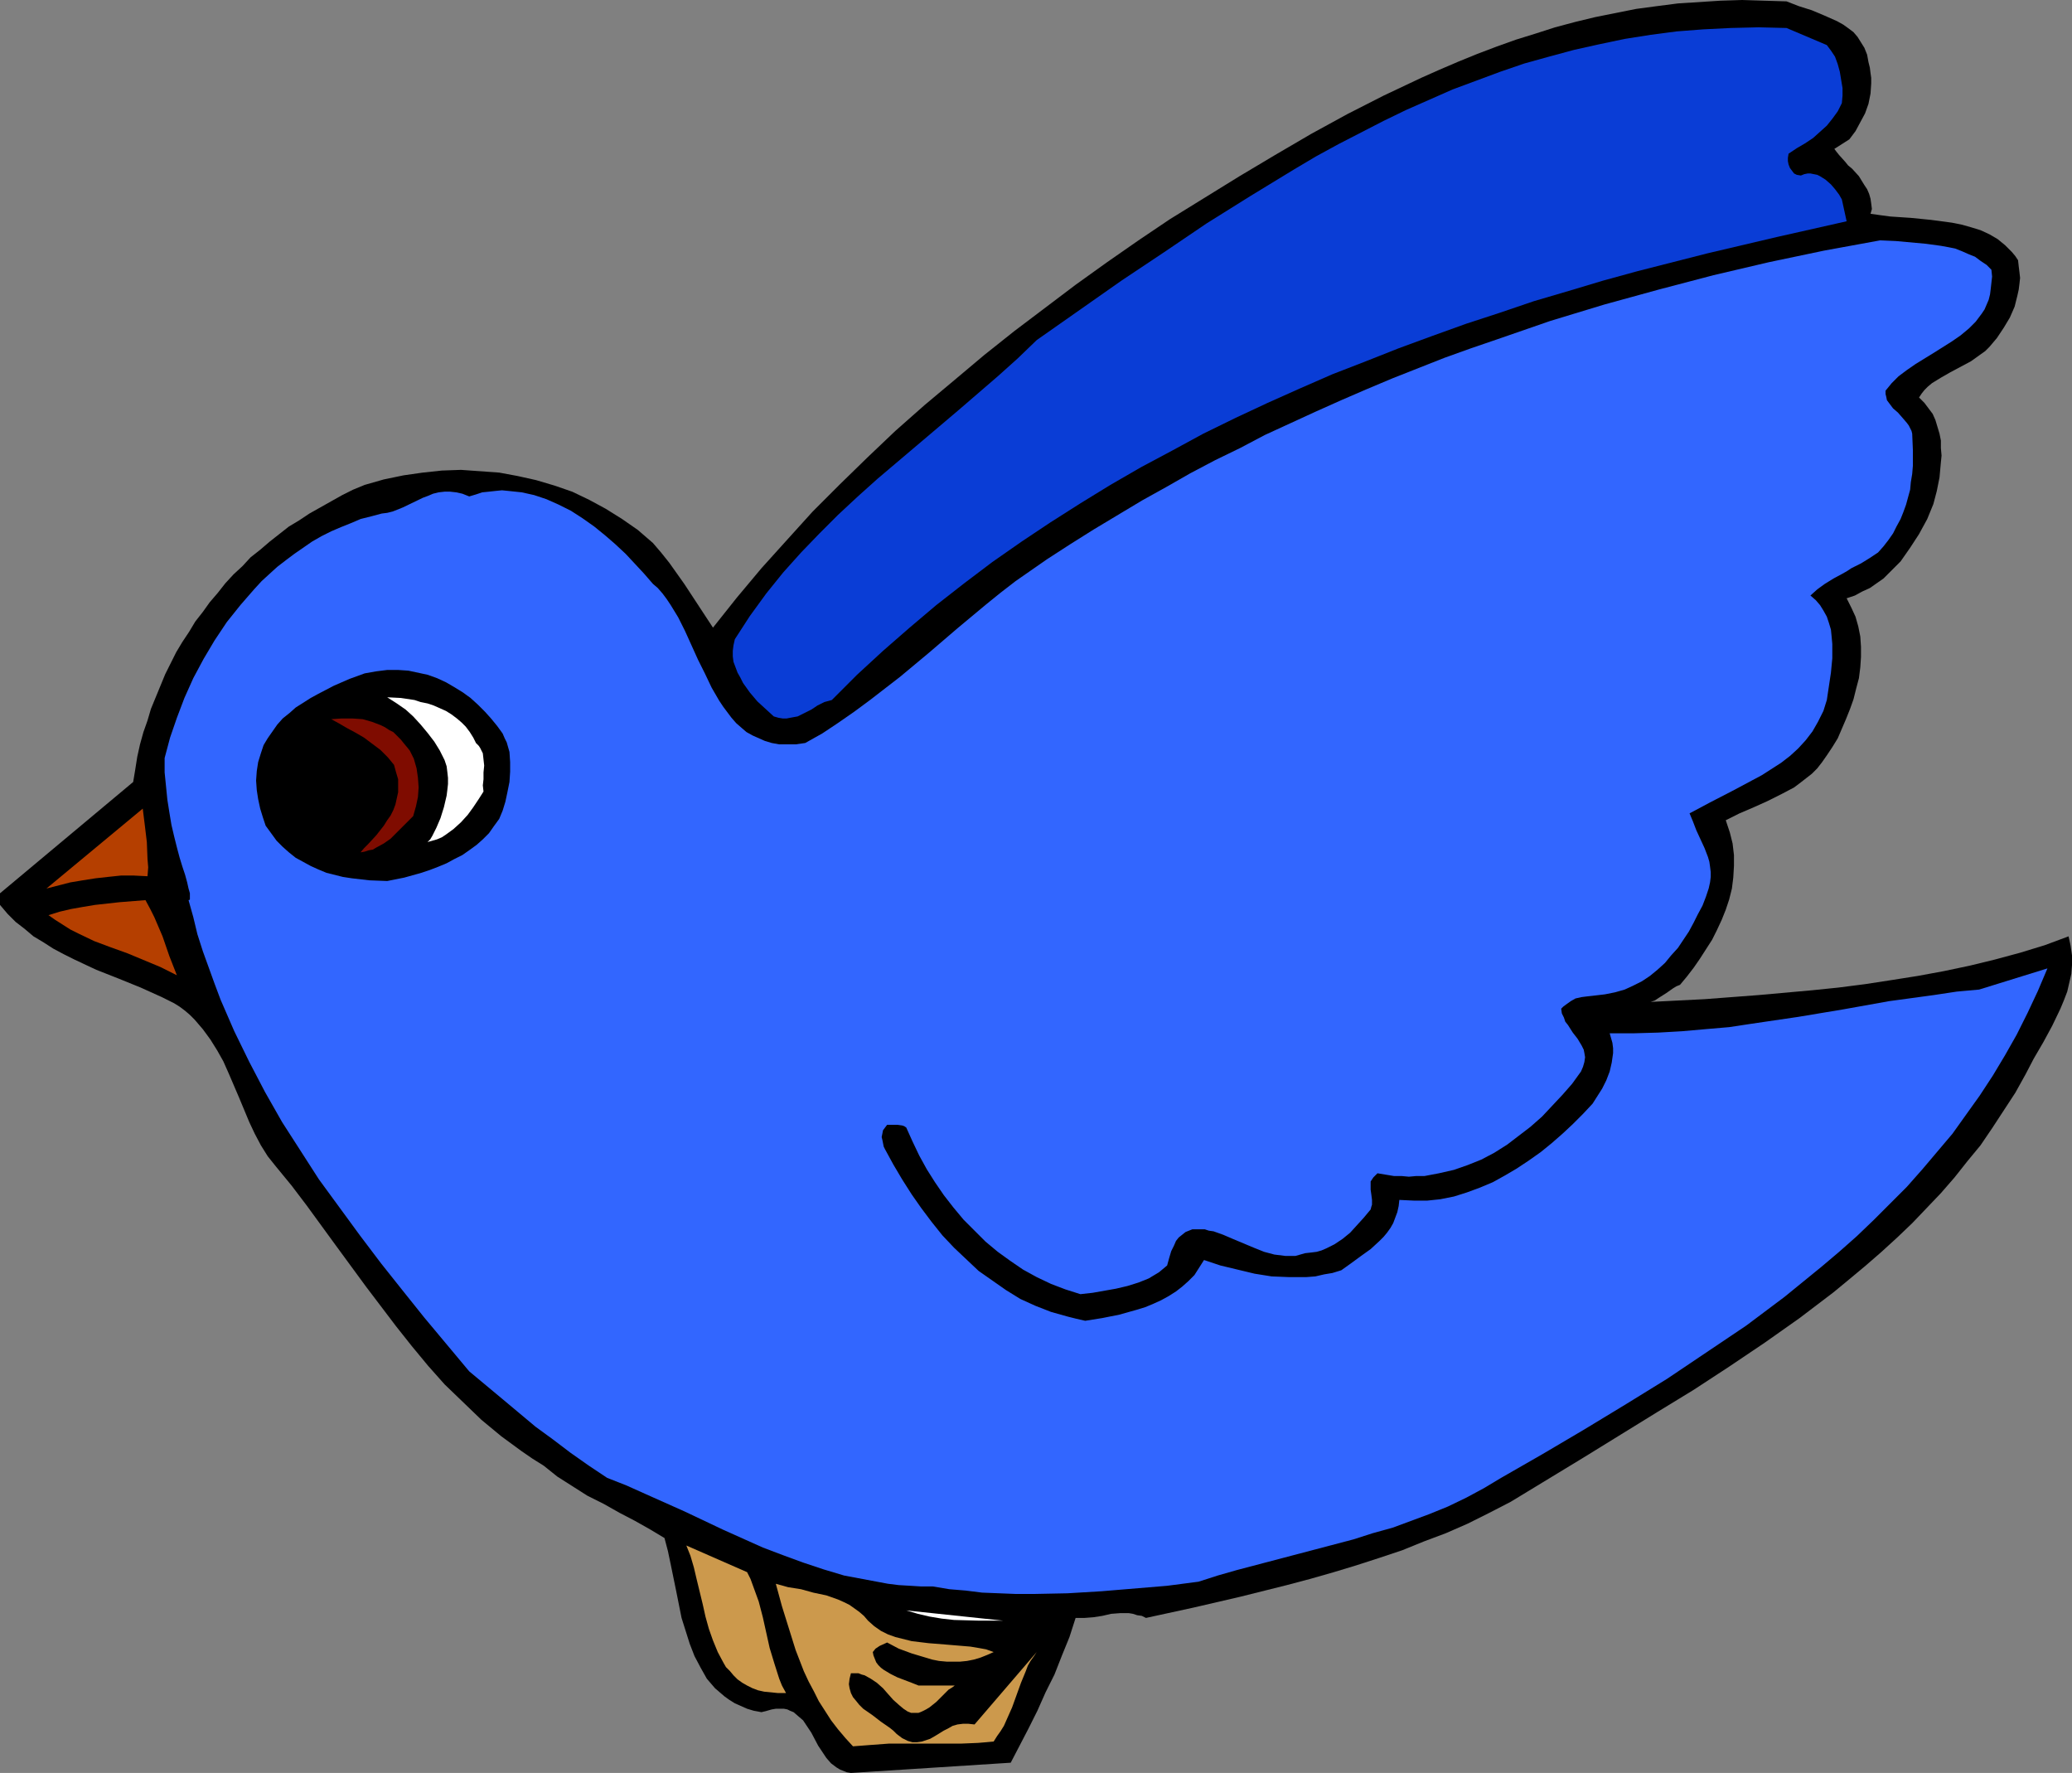
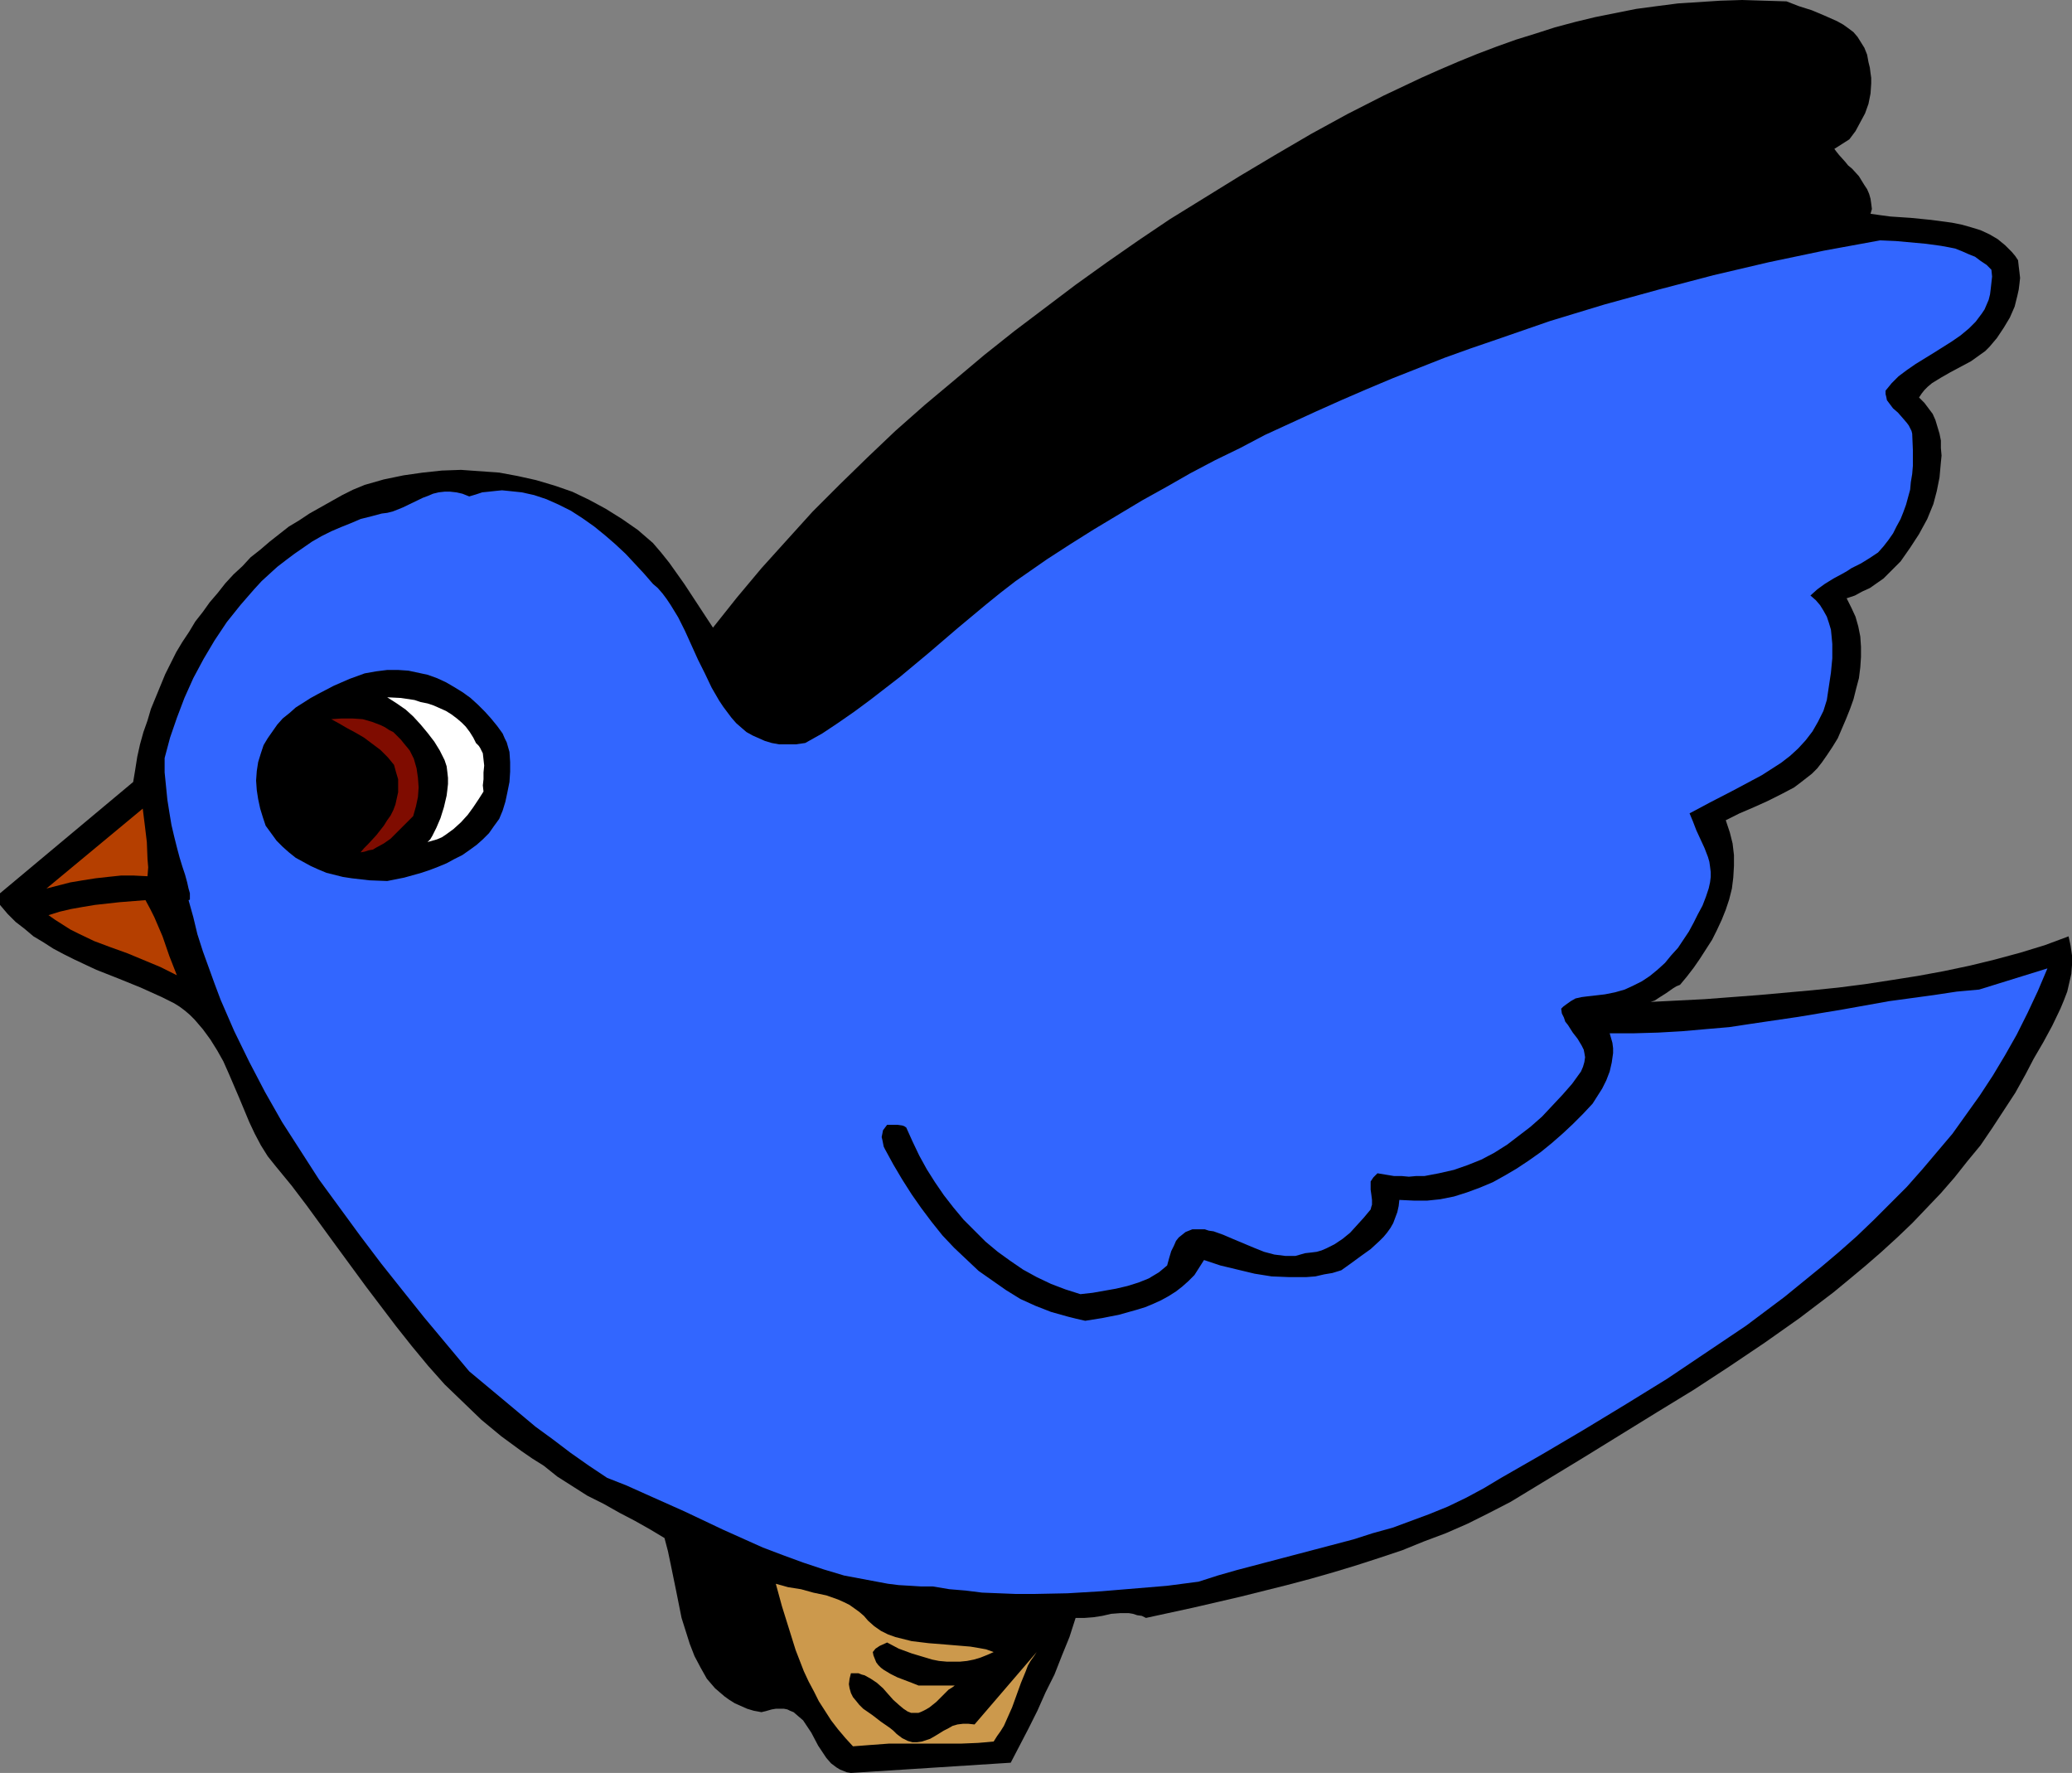
<svg xmlns="http://www.w3.org/2000/svg" xmlns:ns1="http://sodipodi.sourceforge.net/DTD/sodipodi-0.dtd" xmlns:ns2="http://www.inkscape.org/namespaces/inkscape" version="1.0" width="129.724mm" height="110.989mm" id="svg11" ns1:docname="Bird 025.wmf">
  <rect width="100%" height="100%" fill="#808080" stroke="none" />
  <ns1:namedview id="namedview11" pagecolor="#ffffff" bordercolor="#000000" borderopacity="0.25" ns2:showpageshadow="2" ns2:pageopacity="0.0" ns2:pagecheckerboard="0" ns2:deskcolor="#d1d1d1" ns2:document-units="mm" />
  <defs id="defs1">
    <pattern id="WMFhbasepattern" patternUnits="userSpaceOnUse" width="6" height="6" x="0" y="0" />
  </defs>
  <path style="fill:#000000;fill-opacity:1;fill-rule:evenodd;stroke:none" d="m 442.137,14.705 0.323,1.293 0.162,1.293 0.162,1.131 v 1.293 l -0.162,2.424 -0.485,2.424 -0.808,2.262 -1.131,2.101 -1.131,2.101 -1.454,1.939 -3.555,2.262 0.485,0.646 0.646,0.808 1.454,1.616 0.646,0.808 0.97,0.808 1.616,1.777 1.293,2.101 0.646,0.97 0.485,1.131 0.323,1.131 0.162,1.131 0.162,1.293 -0.323,1.131 2.262,0.323 2.424,0.323 4.848,0.323 4.848,0.485 2.424,0.323 2.424,0.323 2.424,0.485 2.262,0.646 2.101,0.646 2.101,0.97 1.939,1.131 1.778,1.454 1.616,1.616 0.808,0.97 0.646,0.97 0.162,1.454 0.162,1.293 0.162,1.454 -0.162,1.454 -0.162,1.293 -0.323,1.454 -0.646,2.585 -1.131,2.585 -1.454,2.424 -1.616,2.424 -1.778,2.101 -0.97,0.97 -1.131,0.808 -2.262,1.616 -2.424,1.293 -2.424,1.293 -2.262,1.293 -2.101,1.293 -0.97,0.808 -0.808,0.808 -0.646,0.808 -0.646,0.97 1.293,1.293 0.97,1.293 0.97,1.293 0.646,1.454 0.485,1.616 0.485,1.616 0.323,1.616 v 1.777 l 0.162,1.777 -0.162,1.616 -0.323,3.555 -0.646,3.232 -0.808,3.07 -1.454,3.555 -1.939,3.555 -2.101,3.232 -1.131,1.616 -1.131,1.616 -1.293,1.293 -1.454,1.454 -1.293,1.293 -1.616,1.131 -1.616,1.131 -1.778,0.808 -1.778,0.97 -1.939,0.646 1.131,2.262 0.97,2.101 0.646,2.262 0.485,2.424 0.162,2.424 v 2.424 l -0.162,2.424 -0.323,2.585 -0.646,2.424 -0.646,2.585 -0.808,2.262 -0.97,2.424 -0.97,2.262 -0.97,2.262 -1.293,2.101 -1.293,1.939 -1.131,1.616 -1.131,1.454 -1.293,1.293 -1.454,1.131 -1.454,1.131 -1.293,0.97 -3.07,1.616 -3.232,1.616 -3.232,1.454 -3.394,1.454 -3.232,1.616 0.97,2.909 0.646,2.585 0.323,2.747 v 2.585 l -0.162,2.747 -0.323,2.585 -0.646,2.585 -0.808,2.424 -0.97,2.424 -1.131,2.424 -1.131,2.262 -1.454,2.262 -1.454,2.262 -1.454,2.101 -1.616,2.101 -1.616,1.939 -0.808,0.323 -0.808,0.485 -1.616,1.131 -1.778,1.131 -0.97,0.646 -0.97,0.323 12.766,-0.646 12.766,-0.97 12.605,-1.131 6.302,-0.646 6.302,-0.808 6.302,-0.97 6.141,-0.97 6.141,-1.131 6.141,-1.293 5.979,-1.454 5.979,-1.616 5.818,-1.777 5.656,-2.101 0.485,2.262 0.323,2.262 v 2.262 l -0.162,2.101 -0.485,2.101 -0.485,2.101 -0.808,2.101 -0.808,1.939 -1.939,4.04 -2.101,3.878 -2.262,3.878 -1.939,3.717 -2.424,4.363 -2.747,4.201 -2.747,4.201 -2.747,4.04 -3.07,3.717 -3.07,3.878 -3.232,3.717 -3.394,3.555 -3.394,3.555 -3.555,3.393 -3.717,3.393 -3.717,3.232 -3.878,3.232 -3.717,3.07 -8.08,6.14 -8.242,5.817 -8.403,5.656 -8.403,5.494 -8.726,5.332 -17.291,10.665 -17.291,10.503 -5.01,2.585 -5.171,2.585 -5.171,2.262 -5.171,1.939 -5.171,2.101 -5.333,1.777 -5.494,1.777 -5.333,1.616 -5.656,1.616 -5.494,1.454 -10.989,2.747 -11.15,2.585 -11.15,2.424 -0.97,-0.485 -1.131,-0.162 -0.97,-0.323 -0.97,-0.162 h -2.101 l -2.101,0.162 -2.101,0.485 -2.101,0.323 -2.101,0.162 h -2.101 l -1.454,4.524 -1.778,4.363 -1.778,4.524 -2.101,4.201 -1.939,4.363 -2.101,4.201 -4.202,8.079 -37.814,2.424 -0.97,-0.162 -0.808,-0.323 -0.808,-0.323 -0.808,-0.485 -1.293,-0.97 -1.131,-1.293 -0.97,-1.454 -0.97,-1.454 -1.616,-3.07 -0.97,-1.454 -0.97,-1.454 -1.131,-0.97 -1.131,-0.97 -0.808,-0.323 -0.646,-0.323 -0.808,-0.162 h -0.97 -0.97 l -0.97,0.162 -1.131,0.323 -1.293,0.323 -1.778,-0.323 -1.616,-0.485 -1.454,-0.646 -1.454,-0.646 -1.293,-0.808 -1.131,-0.808 -1.131,-0.97 -1.131,-0.97 -0.97,-1.131 -0.97,-1.131 -1.454,-2.585 -1.454,-2.747 -1.131,-2.909 -0.97,-3.07 -0.97,-3.07 -1.293,-6.464 -1.293,-6.302 -0.646,-3.07 -0.808,-3.07 -3.232,-1.939 -3.717,-2.101 -3.717,-1.939 -3.717,-2.101 -3.878,-1.939 -3.555,-2.262 -3.555,-2.262 -1.616,-1.293 -1.616,-1.293 -2.586,-1.616 -2.586,-1.777 -2.424,-1.777 -2.424,-1.777 -4.686,-3.878 -4.363,-4.201 -4.363,-4.201 -3.878,-4.363 -3.878,-4.686 -3.717,-4.686 -3.555,-4.686 -3.555,-4.686 -7.11,-9.695 -6.949,-9.534 -3.555,-4.686 -3.717,-4.524 -1.939,-2.424 -1.616,-2.585 -1.454,-2.747 -1.293,-2.747 -2.424,-5.817 -2.424,-5.656 -1.293,-2.909 -1.454,-2.585 -1.616,-2.585 -1.778,-2.424 -1.939,-2.262 -1.131,-1.131 -1.131,-0.97 -1.293,-0.97 -1.293,-0.808 -1.293,-0.646 -1.616,-0.808 -5.01,-2.262 -5.171,-2.101 -5.333,-2.101 -5.171,-2.424 -2.586,-1.293 -2.424,-1.293 -2.262,-1.454 L 7.918,221.539 5.818,219.761 3.717,218.145 1.778,216.206 0,214.105 v -2.747 l 31.512,-26.339 0.485,-2.909 0.485,-3.07 0.646,-2.909 0.808,-2.909 0.97,-2.747 0.808,-2.747 1.131,-2.747 1.131,-2.747 1.131,-2.747 1.293,-2.585 1.293,-2.585 1.454,-2.424 1.616,-2.424 1.454,-2.424 1.778,-2.262 1.616,-2.262 1.939,-2.262 1.778,-2.262 1.939,-2.101 2.101,-1.939 1.939,-2.101 2.262,-1.777 2.262,-1.939 2.262,-1.777 2.262,-1.777 2.424,-1.454 2.424,-1.616 5.171,-2.909 2.586,-1.454 2.586,-1.293 2.747,-1.131 4.525,-1.293 4.686,-0.97 4.525,-0.646 4.525,-0.485 4.525,-0.162 4.525,0.323 4.525,0.323 4.363,0.808 4.363,0.97 4.363,1.293 4.202,1.454 4.04,1.939 3.878,2.101 3.878,2.424 3.717,2.585 3.555,3.07 1.939,2.262 1.939,2.424 3.555,5.009 3.394,5.171 3.394,5.171 5.656,-7.11 5.818,-6.948 5.979,-6.625 6.141,-6.787 6.464,-6.464 6.464,-6.302 6.626,-6.302 6.949,-6.14 6.949,-5.817 7.11,-5.979 7.11,-5.656 7.272,-5.494 7.272,-5.494 7.434,-5.332 7.434,-5.171 7.434,-5.009 16.483,-10.18 8.403,-5.009 8.565,-5.009 8.565,-4.686 8.565,-4.363 8.888,-4.201 4.363,-1.939 4.525,-1.939 4.363,-1.777 4.686,-1.777 4.525,-1.616 4.686,-1.454 4.525,-1.454 4.848,-1.293 4.686,-1.131 4.848,-0.97 4.848,-0.97 4.848,-0.646 5.01,-0.646 5.01,-0.323 5.01,-0.323 L 412.241,0 l 5.171,0.162 5.333,0.162 2.909,1.131 3.07,0.97 3.07,1.293 2.909,1.293 1.454,0.808 1.131,0.808 1.293,0.97 0.97,1.131 0.808,1.293 0.808,1.293 0.646,1.616 z" id="path1" />
-   <path style="fill:#0a3dd6;fill-opacity:1;fill-rule:evenodd;stroke:none" d="m 432.28,10.665 0.97,1.293 0.97,1.454 0.646,1.777 0.485,1.777 0.323,1.939 0.323,1.939 v 1.777 l -0.162,1.777 -0.97,1.939 -1.293,1.777 -1.293,1.616 -1.616,1.454 -1.616,1.454 -1.939,1.293 -1.939,1.131 -1.939,1.293 -0.162,0.97 v 0.808 l 0.162,0.808 0.323,0.808 0.485,0.646 0.485,0.646 0.646,0.323 0.97,0.162 0.808,-0.323 0.808,-0.162 h 0.646 l 0.808,0.162 0.808,0.162 0.646,0.323 1.293,0.808 1.293,1.131 0.97,1.131 0.97,1.293 0.646,1.131 1.131,5.171 -16.483,3.717 -16.483,3.878 -8.242,2.101 -8.242,2.101 -8.242,2.262 -8.08,2.424 -8.242,2.424 -8.08,2.747 -7.918,2.585 -8.08,2.909 -7.918,2.909 -7.757,3.07 -7.918,3.07 -7.757,3.393 -7.595,3.393 -7.595,3.555 -7.595,3.717 -7.434,4.04 -7.272,3.878 -7.272,4.201 -7.11,4.363 -7.11,4.524 -6.787,4.524 -6.949,4.848 -6.626,5.009 -6.626,5.171 -6.302,5.332 -6.302,5.494 -6.141,5.656 -5.979,5.979 -1.778,0.485 -1.616,0.808 -1.454,0.97 -1.616,0.808 -1.616,0.808 -1.778,0.323 -0.808,0.162 h -0.97 l -0.97,-0.162 -1.131,-0.323 -1.939,-1.777 -1.939,-1.777 -1.778,-2.101 -1.616,-2.262 -0.646,-1.293 -0.646,-1.131 -0.485,-1.293 -0.485,-1.293 -0.162,-1.293 v -1.293 l 0.162,-1.293 0.323,-1.454 1.778,-2.747 1.778,-2.747 3.878,-5.332 4.04,-5.009 4.202,-4.686 4.363,-4.524 4.363,-4.363 4.686,-4.363 4.686,-4.201 9.534,-8.079 9.534,-8.079 9.373,-8.079 4.686,-4.201 4.525,-4.363 20.038,-14.058 10.181,-6.787 10.019,-6.787 10.342,-6.464 10.342,-6.302 5.171,-3.07 5.333,-2.909 5.333,-2.747 5.333,-2.747 5.333,-2.585 5.494,-2.424 5.494,-2.424 5.656,-2.101 5.656,-2.101 5.656,-1.939 5.818,-1.616 5.979,-1.616 5.818,-1.293 6.141,-1.293 6.141,-0.97 6.141,-0.808 6.302,-0.485 6.464,-0.323 6.626,-0.162 6.626,0.162 z" id="path2" />
  <path style="fill:#3266ff;fill-opacity:1;fill-rule:evenodd;stroke:none" d="m 471.225,63.828 0.162,1.616 -0.162,1.454 -0.162,1.454 -0.162,1.293 -0.323,1.293 -0.485,1.131 -0.485,1.131 -0.646,0.97 -1.454,1.939 -1.616,1.616 -1.939,1.616 -2.101,1.454 -4.363,2.747 -4.202,2.585 -2.101,1.454 -1.939,1.454 -1.616,1.616 -1.454,1.777 v 0.808 l 0.162,0.646 0.162,0.808 0.485,0.646 0.97,1.293 1.131,0.97 1.131,1.293 0.97,1.131 0.485,0.646 0.323,0.646 0.323,0.646 0.162,0.646 0.162,3.878 v 3.717 l -0.162,1.939 -0.323,1.939 -0.162,1.777 -0.485,1.777 -0.485,1.777 -0.646,1.777 -0.646,1.616 -0.97,1.777 -0.808,1.616 -1.131,1.616 -1.131,1.454 -1.293,1.454 -1.939,1.293 -2.101,1.293 -2.262,1.131 -0.97,0.646 -1.131,0.646 -2.101,1.131 -2.101,1.293 -1.778,1.293 -1.616,1.454 1.293,1.131 0.97,1.131 0.808,1.293 0.808,1.454 0.485,1.454 0.485,1.616 0.162,1.616 0.162,1.777 v 1.616 1.777 l -0.323,3.393 -0.485,3.232 -0.485,3.232 -0.808,2.585 -1.293,2.585 -1.293,2.262 -1.616,2.101 -1.778,1.939 -1.939,1.777 -2.101,1.616 -2.262,1.454 -2.262,1.454 -2.424,1.293 -4.848,2.585 -5.01,2.585 -4.848,2.585 0.808,1.939 0.808,2.101 1.939,4.201 0.808,2.101 0.323,1.131 0.162,1.131 0.162,1.293 v 1.131 l -0.162,1.293 -0.323,1.454 -0.646,1.939 -0.808,2.101 -1.131,2.101 -0.97,1.939 -1.131,2.101 -1.293,1.939 -1.293,1.939 -1.616,1.777 -1.454,1.777 -1.778,1.616 -1.778,1.454 -1.939,1.293 -1.939,0.97 -2.101,0.97 -2.262,0.646 -2.424,0.485 -2.747,0.323 -1.454,0.162 -1.293,0.162 -1.454,0.323 -1.131,0.646 -1.131,0.808 -0.646,0.485 -0.485,0.485 0.162,1.131 0.485,0.97 0.323,0.97 0.646,0.808 1.131,1.777 1.131,1.454 0.97,1.616 0.485,0.97 0.162,0.808 0.162,0.97 -0.162,1.131 -0.323,1.131 -0.485,1.131 -2.101,2.909 -2.262,2.585 -2.424,2.585 -2.424,2.585 -2.747,2.424 -2.747,2.101 -2.747,2.101 -3.07,1.939 -3.07,1.616 -3.232,1.293 -3.232,1.131 -3.555,0.808 -3.394,0.646 h -1.939 l -1.778,0.162 -1.778,-0.162 h -1.778 l -1.939,-0.323 -1.939,-0.323 -0.485,0.485 -0.485,0.485 -0.323,0.485 -0.323,0.485 v 0.97 0.97 l 0.162,1.131 0.162,1.293 v 1.131 l -0.162,0.485 -0.162,0.646 -1.616,1.939 -1.616,1.777 -1.616,1.777 -1.778,1.454 -1.939,1.293 -0.97,0.485 -0.97,0.485 -1.131,0.485 -1.131,0.323 -1.293,0.162 -1.454,0.162 -1.131,0.323 -1.131,0.323 h -1.293 -1.131 l -1.293,-0.162 -1.293,-0.162 -2.424,-0.646 -2.424,-0.97 -5.01,-2.101 -1.131,-0.485 -1.131,-0.485 -2.262,-0.808 -1.131,-0.162 -0.97,-0.323 h -0.97 -0.97 -0.97 l -0.808,0.323 -0.808,0.323 -0.808,0.646 -0.808,0.646 -0.646,0.808 -0.485,1.131 -0.646,1.293 -0.485,1.616 -0.485,1.777 -0.97,0.808 -0.97,0.808 -2.424,1.454 -2.424,0.97 -2.586,0.808 -2.747,0.646 -2.747,0.485 -2.747,0.485 -2.909,0.323 -3.555,-1.131 -3.394,-1.293 -3.394,-1.616 -3.232,-1.777 -3.07,-2.101 -2.909,-2.101 -2.909,-2.424 -2.586,-2.585 -2.586,-2.585 -2.424,-2.909 -2.262,-2.909 -2.101,-3.07 -1.939,-3.07 -1.778,-3.232 -1.616,-3.393 -1.454,-3.232 -0.485,-0.323 -0.485,-0.162 -1.131,-0.162 h -1.131 -1.293 l -0.485,0.646 -0.485,0.646 -0.162,0.808 -0.162,0.808 0.162,0.646 0.162,0.808 0.162,0.808 0.323,0.646 1.939,3.555 2.101,3.555 2.262,3.555 2.262,3.232 2.424,3.232 2.586,3.232 2.747,2.909 2.909,2.747 2.909,2.747 3.232,2.262 3.232,2.262 3.394,2.101 3.555,1.616 3.717,1.454 4.04,1.131 1.939,0.485 2.101,0.485 4.04,-0.646 4.04,-0.808 4.04,-1.131 2.101,-0.646 1.939,-0.808 1.778,-0.808 1.778,-0.97 1.778,-1.131 1.454,-1.131 1.454,-1.293 1.454,-1.454 1.131,-1.777 1.131,-1.777 3.878,1.293 4.04,0.97 4.04,0.97 4.04,0.646 4.04,0.162 h 2.101 2.101 l 2.101,-0.162 2.101,-0.485 1.939,-0.323 2.101,-0.646 2.262,-1.616 2.424,-1.777 2.262,-1.616 2.101,-1.939 0.97,-0.97 0.808,-0.97 0.808,-1.131 0.646,-1.131 0.485,-1.293 0.485,-1.293 0.323,-1.454 0.162,-1.454 3.394,0.162 h 3.232 l 3.07,-0.323 3.232,-0.646 3.07,-0.97 3.07,-1.131 3.07,-1.293 2.909,-1.616 2.747,-1.616 2.909,-1.939 2.747,-1.939 2.586,-2.101 2.586,-2.262 2.424,-2.262 2.424,-2.424 2.262,-2.424 1.131,-1.777 1.131,-1.777 0.97,-1.939 0.808,-2.101 0.485,-2.101 0.323,-2.262 v -1.131 l -0.162,-1.293 -0.323,-1.131 -0.323,-1.131 h 5.818 l 5.656,-0.162 5.656,-0.323 5.494,-0.485 5.656,-0.485 5.333,-0.808 10.989,-1.616 10.666,-1.777 10.827,-1.939 10.666,-1.454 5.333,-0.808 5.333,-0.485 16.16,-5.009 -2.262,5.332 -2.424,5.171 -2.586,5.171 -2.747,4.848 -2.909,4.848 -3.07,4.686 -3.232,4.524 -3.232,4.524 -3.555,4.201 -3.555,4.201 -3.717,4.201 -3.878,3.878 -3.878,3.878 -4.04,3.878 -4.202,3.717 -4.202,3.555 -4.363,3.555 -4.363,3.555 -9.05,6.787 -9.373,6.302 -9.373,6.302 -9.696,5.979 -9.858,5.979 -9.858,5.817 -9.858,5.656 -4.04,2.424 -4.202,2.262 -4.363,2.101 -4.363,1.777 -4.363,1.616 -4.363,1.616 -4.686,1.293 -4.525,1.454 -9.211,2.424 -9.211,2.424 -9.211,2.424 -4.525,1.293 -4.525,1.454 -7.434,0.97 -7.757,0.646 -7.757,0.646 -8.08,0.485 -8.08,0.162 h -4.04 l -4.04,-0.162 -4.04,-0.162 -3.878,-0.485 -3.878,-0.323 -3.878,-0.646 h -2.747 l -2.586,-0.162 -2.747,-0.162 -2.586,-0.323 -5.171,-0.97 -5.171,-0.97 -4.848,-1.454 -4.848,-1.616 -4.848,-1.777 -4.686,-1.777 -4.686,-2.101 -4.686,-2.101 -9.211,-4.363 -9.05,-4.04 -4.686,-2.101 -4.525,-1.777 -4.363,-2.909 -4.363,-3.07 -4.04,-3.07 -4.202,-3.07 -7.918,-6.625 -7.757,-6.464 -10.666,-12.766 -5.171,-6.464 -5.01,-6.302 -5.01,-6.625 -4.848,-6.625 -4.848,-6.625 -4.363,-6.787 -4.363,-6.787 -4.04,-7.11 -3.717,-7.11 -3.555,-7.272 -1.616,-3.717 -1.616,-3.717 -1.454,-3.878 -2.747,-7.595 -1.293,-4.04 -0.97,-4.04 -1.131,-4.04 h 0.162 l 0.162,-0.162 v -0.323 -0.646 -0.485 l -0.323,-1.131 -0.323,-1.454 -0.485,-1.777 -0.646,-1.939 -0.646,-2.101 -0.646,-2.424 -0.646,-2.585 -0.646,-2.747 -0.485,-2.909 -0.485,-3.07 -0.323,-3.232 -0.323,-3.232 v -3.393 l 1.293,-4.848 1.616,-4.686 1.778,-4.686 2.101,-4.686 2.424,-4.524 2.586,-4.363 2.909,-4.363 3.232,-4.04 3.232,-3.717 1.778,-1.939 1.939,-1.777 1.778,-1.616 2.101,-1.616 1.939,-1.454 2.101,-1.454 2.101,-1.454 2.262,-1.293 2.262,-1.131 2.262,-0.97 2.424,-0.97 2.262,-0.97 2.586,-0.646 2.424,-0.646 1.293,-0.162 1.293,-0.323 2.424,-0.97 4.686,-2.262 1.293,-0.485 1.131,-0.485 1.293,-0.323 1.454,-0.162 h 1.293 l 1.454,0.162 1.454,0.323 1.616,0.646 1.616,-0.485 1.454,-0.485 1.616,-0.162 1.454,-0.162 1.616,-0.162 1.616,0.162 3.07,0.323 2.909,0.646 2.909,0.97 2.909,1.293 2.909,1.454 2.747,1.777 2.747,1.939 2.586,2.101 2.424,2.101 2.424,2.262 2.262,2.424 2.101,2.262 2.101,2.424 1.131,0.97 1.131,1.293 0.97,1.293 0.97,1.454 1.778,2.909 1.616,3.232 3.07,6.787 1.616,3.232 1.616,3.393 1.778,3.07 0.97,1.454 0.97,1.293 0.97,1.293 1.131,1.293 1.293,1.131 1.131,0.97 1.454,0.808 1.454,0.646 1.454,0.646 1.616,0.485 1.778,0.323 h 1.939 1.939 l 2.262,-0.323 4.04,-2.262 3.878,-2.585 3.717,-2.585 3.717,-2.747 3.555,-2.747 3.555,-2.747 6.787,-5.656 3.394,-2.909 3.394,-2.909 6.787,-5.656 3.394,-2.747 3.555,-2.747 3.717,-2.585 3.717,-2.585 5.494,-3.555 5.656,-3.555 5.656,-3.393 5.656,-3.393 5.818,-3.232 5.656,-3.232 5.818,-3.07 5.979,-2.909 5.818,-3.07 5.979,-2.747 5.979,-2.747 6.141,-2.747 5.979,-2.585 6.141,-2.585 6.141,-2.424 6.141,-2.424 6.302,-2.262 6.141,-2.101 12.605,-4.363 12.766,-3.878 12.928,-3.555 12.928,-3.393 13.09,-3.07 13.09,-2.747 13.251,-2.424 3.717,0.162 3.555,0.323 3.555,0.323 3.555,0.485 1.778,0.323 1.616,0.323 1.616,0.646 1.454,0.646 1.616,0.646 1.293,0.97 1.454,0.97 z" id="path3" />
  <path style="fill:#000000;fill-opacity:1;fill-rule:evenodd;stroke:none" d="m 118.937,173.547 0.485,1.131 0.485,0.97 0.323,1.131 0.323,1.131 0.162,2.424 v 2.262 l -0.162,2.424 -0.485,2.424 -0.485,2.262 -0.646,2.101 -0.808,1.939 -1.293,1.777 -1.131,1.616 -1.454,1.454 -1.454,1.293 -1.778,1.293 -1.616,1.131 -1.939,0.97 -1.778,0.97 -1.939,0.808 -2.101,0.808 -1.939,0.646 -4.04,1.131 -4.04,0.808 -4.202,-0.162 -4.202,-0.485 -2.101,-0.323 -1.939,-0.485 -1.939,-0.485 -1.939,-0.808 -1.778,-0.808 -1.778,-0.97 -1.778,-0.97 -1.616,-1.293 -1.454,-1.293 -1.454,-1.454 -1.293,-1.777 -1.293,-1.777 -0.646,-1.939 -0.646,-2.101 -0.485,-2.262 -0.323,-2.101 -0.162,-2.262 0.162,-2.262 0.323,-2.101 0.646,-2.101 0.646,-1.939 0.97,-1.616 1.131,-1.616 1.131,-1.616 1.293,-1.454 1.616,-1.293 1.454,-1.293 1.778,-1.131 1.778,-1.131 1.778,-0.97 3.717,-1.939 3.717,-1.616 3.555,-1.293 2.747,-0.485 2.586,-0.323 h 2.586 l 2.424,0.162 2.262,0.485 2.262,0.485 2.262,0.808 2.101,0.97 1.939,1.131 2.101,1.293 1.778,1.293 1.778,1.616 1.616,1.616 1.454,1.616 1.454,1.777 z" id="path4" />
  <path style="fill:#ffffff;fill-opacity:1;fill-rule:evenodd;stroke:none" d="m 112.635,175.809 0.646,0.646 0.323,0.485 0.323,0.646 0.323,0.646 0.162,1.454 0.162,1.454 -0.162,1.616 v 1.616 l -0.162,1.454 0.162,1.454 -1.131,1.777 -1.293,1.939 -1.293,1.777 -1.616,1.777 -1.778,1.616 -1.778,1.293 -0.97,0.646 -1.131,0.485 -1.131,0.323 -1.131,0.323 0.646,-0.646 0.485,-0.808 0.485,-0.97 0.485,-0.97 0.97,-2.262 0.808,-2.585 0.646,-2.747 0.162,-1.293 0.162,-1.454 v -1.454 l -0.162,-1.454 -0.162,-1.293 -0.485,-1.454 -1.131,-2.262 -1.293,-2.101 -1.616,-2.101 -1.616,-1.939 -1.778,-1.939 -1.778,-1.616 -2.101,-1.454 -2.262,-1.454 3.232,0.162 3.232,0.485 1.454,0.485 1.616,0.323 1.454,0.485 1.454,0.646 1.454,0.646 1.293,0.808 1.293,0.97 1.131,0.97 0.97,0.97 0.97,1.293 0.808,1.293 z" id="path5" />
  <path style="fill:#7f0c00;fill-opacity:1;fill-rule:evenodd;stroke:none" d="m 95.505,175.809 0.808,0.97 0.646,0.808 0.485,0.97 0.485,0.97 0.323,1.131 0.323,1.131 0.323,2.262 0.162,2.262 -0.162,2.262 -0.485,2.262 -0.646,2.262 -1.293,1.293 -1.293,1.293 -1.454,1.454 -1.293,1.293 -1.616,1.131 -1.778,0.97 -0.808,0.485 -0.97,0.162 -0.97,0.323 -0.97,0.162 0.808,-0.97 0.97,-0.97 1.939,-2.101 1.778,-2.262 0.808,-1.293 0.808,-1.131 0.646,-1.293 0.485,-1.293 0.323,-1.454 0.323,-1.454 v -1.616 -1.454 l -0.485,-1.616 -0.485,-1.777 -1.454,-1.777 -1.778,-1.777 -1.939,-1.454 -1.939,-1.454 -1.939,-1.131 -2.101,-1.131 -1.939,-1.131 -1.778,-0.97 2.424,-0.162 h 2.586 l 2.424,0.162 2.262,0.646 2.101,0.808 0.97,0.485 0.97,0.646 0.97,0.485 0.808,0.808 0.97,0.97 z" id="path6" />
  <path style="fill:#b53f00;fill-opacity:1;fill-rule:evenodd;stroke:none" d="m 34.906,207.319 -3.232,-0.162 h -3.07 l -3.07,0.323 -2.909,0.323 -3.07,0.485 -2.909,0.485 -5.656,1.454 22.786,-18.906 0.485,3.878 0.485,4.04 0.162,4.04 0.162,1.939 z" id="path7" />
  <path style="fill:#b53f00;fill-opacity:1;fill-rule:evenodd;stroke:none" d="m 41.854,230.749 -3.878,-1.939 -3.878,-1.616 -3.878,-1.616 -4.04,-1.454 -3.878,-1.454 -3.717,-1.777 -1.939,-0.97 -1.778,-1.131 -1.778,-1.131 -1.616,-1.131 2.586,-0.808 2.747,-0.646 2.747,-0.485 2.909,-0.485 2.909,-0.323 2.909,-0.323 6.141,-0.485 1.131,2.101 0.97,1.939 0.97,2.262 0.97,2.262 1.616,4.686 z" id="path8" />
-   <path style="fill:#cc994c;fill-opacity:1;fill-rule:evenodd;stroke:none" d="m 176.79,371.978 0.808,1.616 0.646,1.777 1.293,3.555 0.97,3.717 1.616,7.271 1.131,3.717 1.131,3.555 0.646,1.616 0.97,1.777 h -1.939 l -1.616,-0.162 -1.616,-0.162 -1.454,-0.323 -1.293,-0.485 -1.293,-0.646 -1.131,-0.646 -1.131,-0.808 -0.97,-0.97 -0.808,-0.97 -0.97,-0.97 -0.646,-1.131 -1.293,-2.424 -1.131,-2.747 -0.97,-2.747 -0.808,-2.909 -0.646,-2.909 -1.454,-5.979 -0.646,-2.747 -0.808,-2.747 -0.97,-2.424 z" id="path9" />
  <path style="fill:#cc994c;fill-opacity:1;fill-rule:evenodd;stroke:none" d="m 205.393,383.451 1.454,1.293 1.616,1.131 1.616,0.808 1.778,0.646 1.939,0.485 1.939,0.485 4.04,0.485 4.04,0.323 3.878,0.323 1.939,0.162 1.939,0.323 1.778,0.323 1.778,0.646 -1.454,0.646 -1.616,0.646 -1.616,0.485 -1.616,0.323 -1.616,0.162 h -1.616 -1.616 l -1.778,-0.162 -1.616,-0.323 -1.616,-0.485 -3.232,-0.97 -3.07,-1.131 -2.747,-1.454 -1.778,0.808 -0.97,0.646 -0.646,0.808 0.162,0.808 0.323,0.808 0.323,0.808 0.485,0.646 0.646,0.646 0.646,0.485 1.616,0.97 1.616,0.808 3.394,1.293 1.616,0.646 h 8.565 l -0.646,0.485 -0.808,0.485 -1.454,1.454 -1.454,1.454 -1.616,1.293 -0.808,0.485 -0.97,0.485 -0.808,0.323 h -0.97 -0.808 l -0.808,-0.323 -0.97,-0.646 -0.97,-0.808 -1.454,-1.293 -1.293,-1.454 -1.131,-1.293 -1.454,-1.293 -1.454,-0.97 -1.454,-0.808 -0.646,-0.162 -0.808,-0.323 h -0.97 -0.808 l -0.323,1.293 -0.162,1.293 0.162,0.97 0.323,1.131 0.485,0.97 0.808,0.97 0.646,0.808 0.97,0.97 2.101,1.454 2.101,1.616 2.101,1.454 0.808,0.646 0.808,0.808 0.646,0.485 0.646,0.485 1.293,0.646 1.131,0.323 h 1.131 l 1.131,-0.162 0.97,-0.323 0.97,-0.323 1.131,-0.646 2.101,-1.293 0.97,-0.485 1.131,-0.646 1.131,-0.323 1.293,-0.162 h 1.293 l 1.454,0.162 14.706,-17.128 -0.646,0.97 -0.808,1.131 -0.646,1.131 -0.485,1.293 -1.131,2.747 -2.101,5.817 -1.293,2.909 -0.646,1.454 -0.808,1.293 -0.808,1.131 -0.808,1.293 -1.778,0.162 -1.939,0.162 -3.878,0.162 h -4.202 -12.928 l -4.363,0.323 -4.202,0.323 -1.778,-1.939 -1.778,-2.101 -1.616,-2.101 -1.454,-2.262 -1.454,-2.262 -1.131,-2.262 -1.293,-2.424 -1.131,-2.424 -1.939,-5.009 -1.616,-5.171 -1.616,-5.171 -1.454,-5.332 2.909,0.808 3.07,0.485 2.909,0.808 3.07,0.646 2.747,0.97 1.454,0.646 1.293,0.646 1.131,0.808 1.131,0.808 1.131,0.97 z" id="path10" />
-   <path style="fill:#ffffff;fill-opacity:1;fill-rule:evenodd;stroke:none" d="m 237.39,383.451 h -2.909 -2.909 l -5.818,-0.162 -2.909,-0.323 -2.909,-0.485 -2.747,-0.646 -2.747,-0.808 z" id="path11" />
</svg>